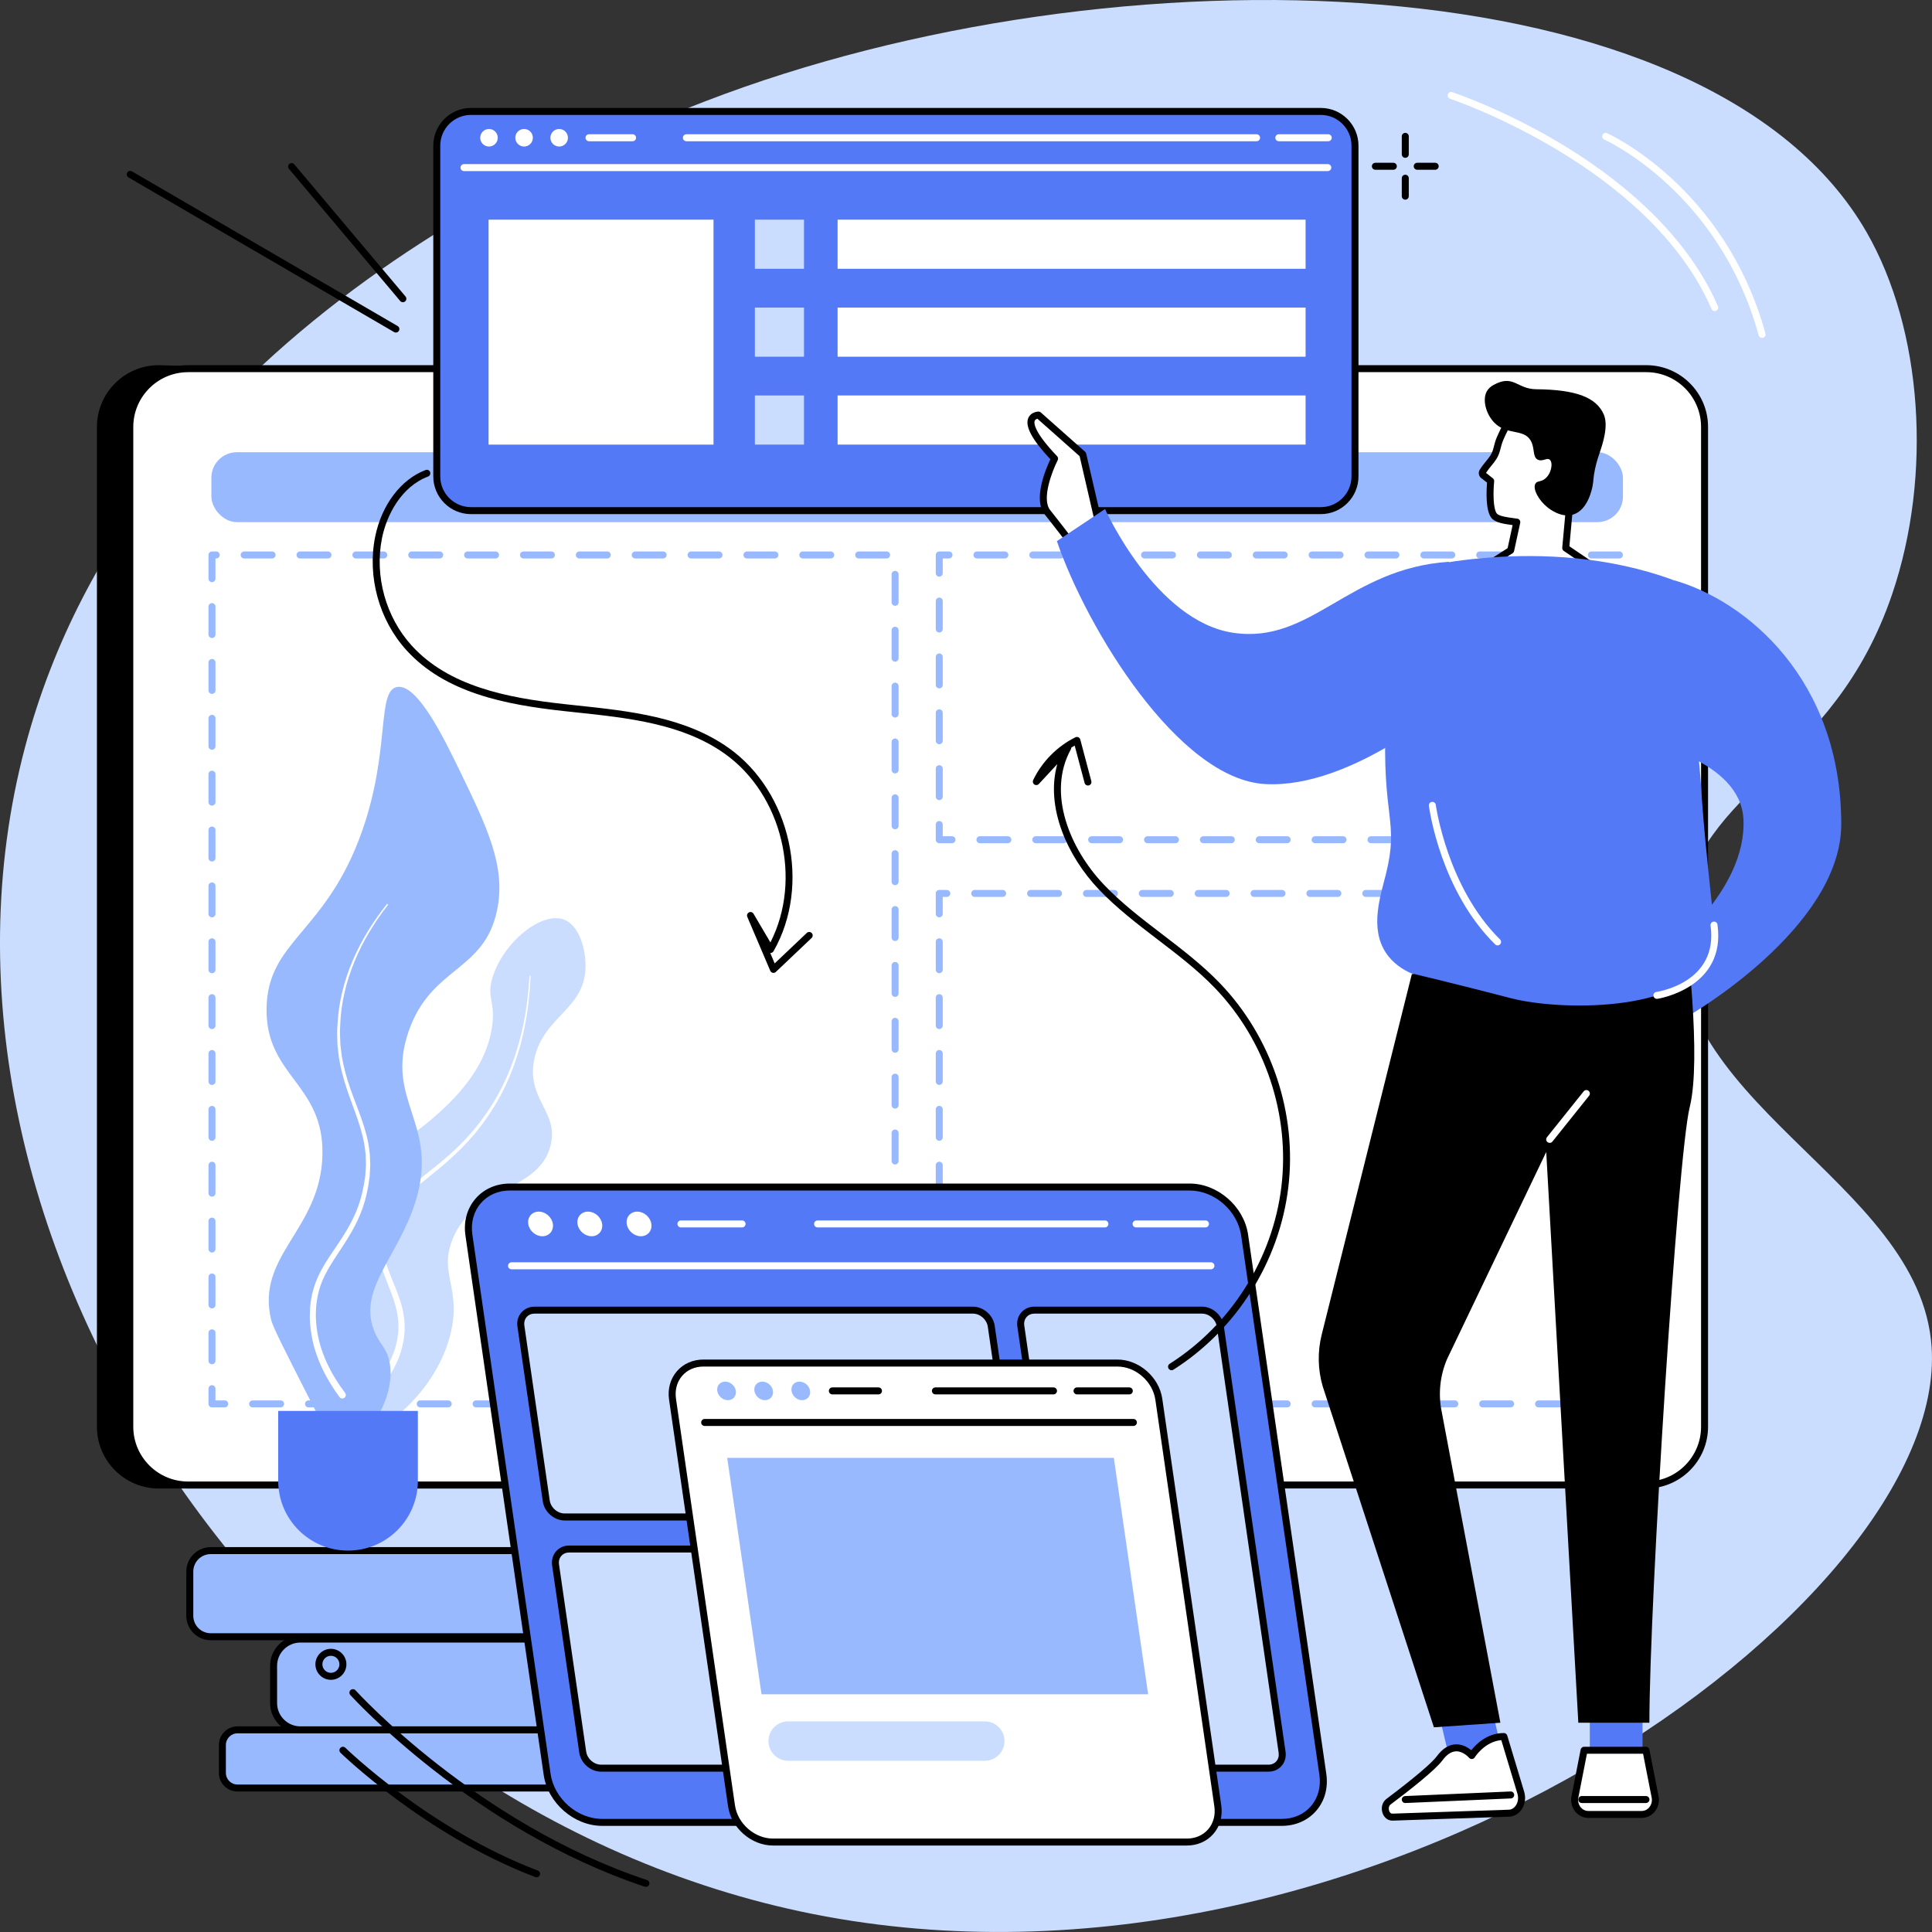
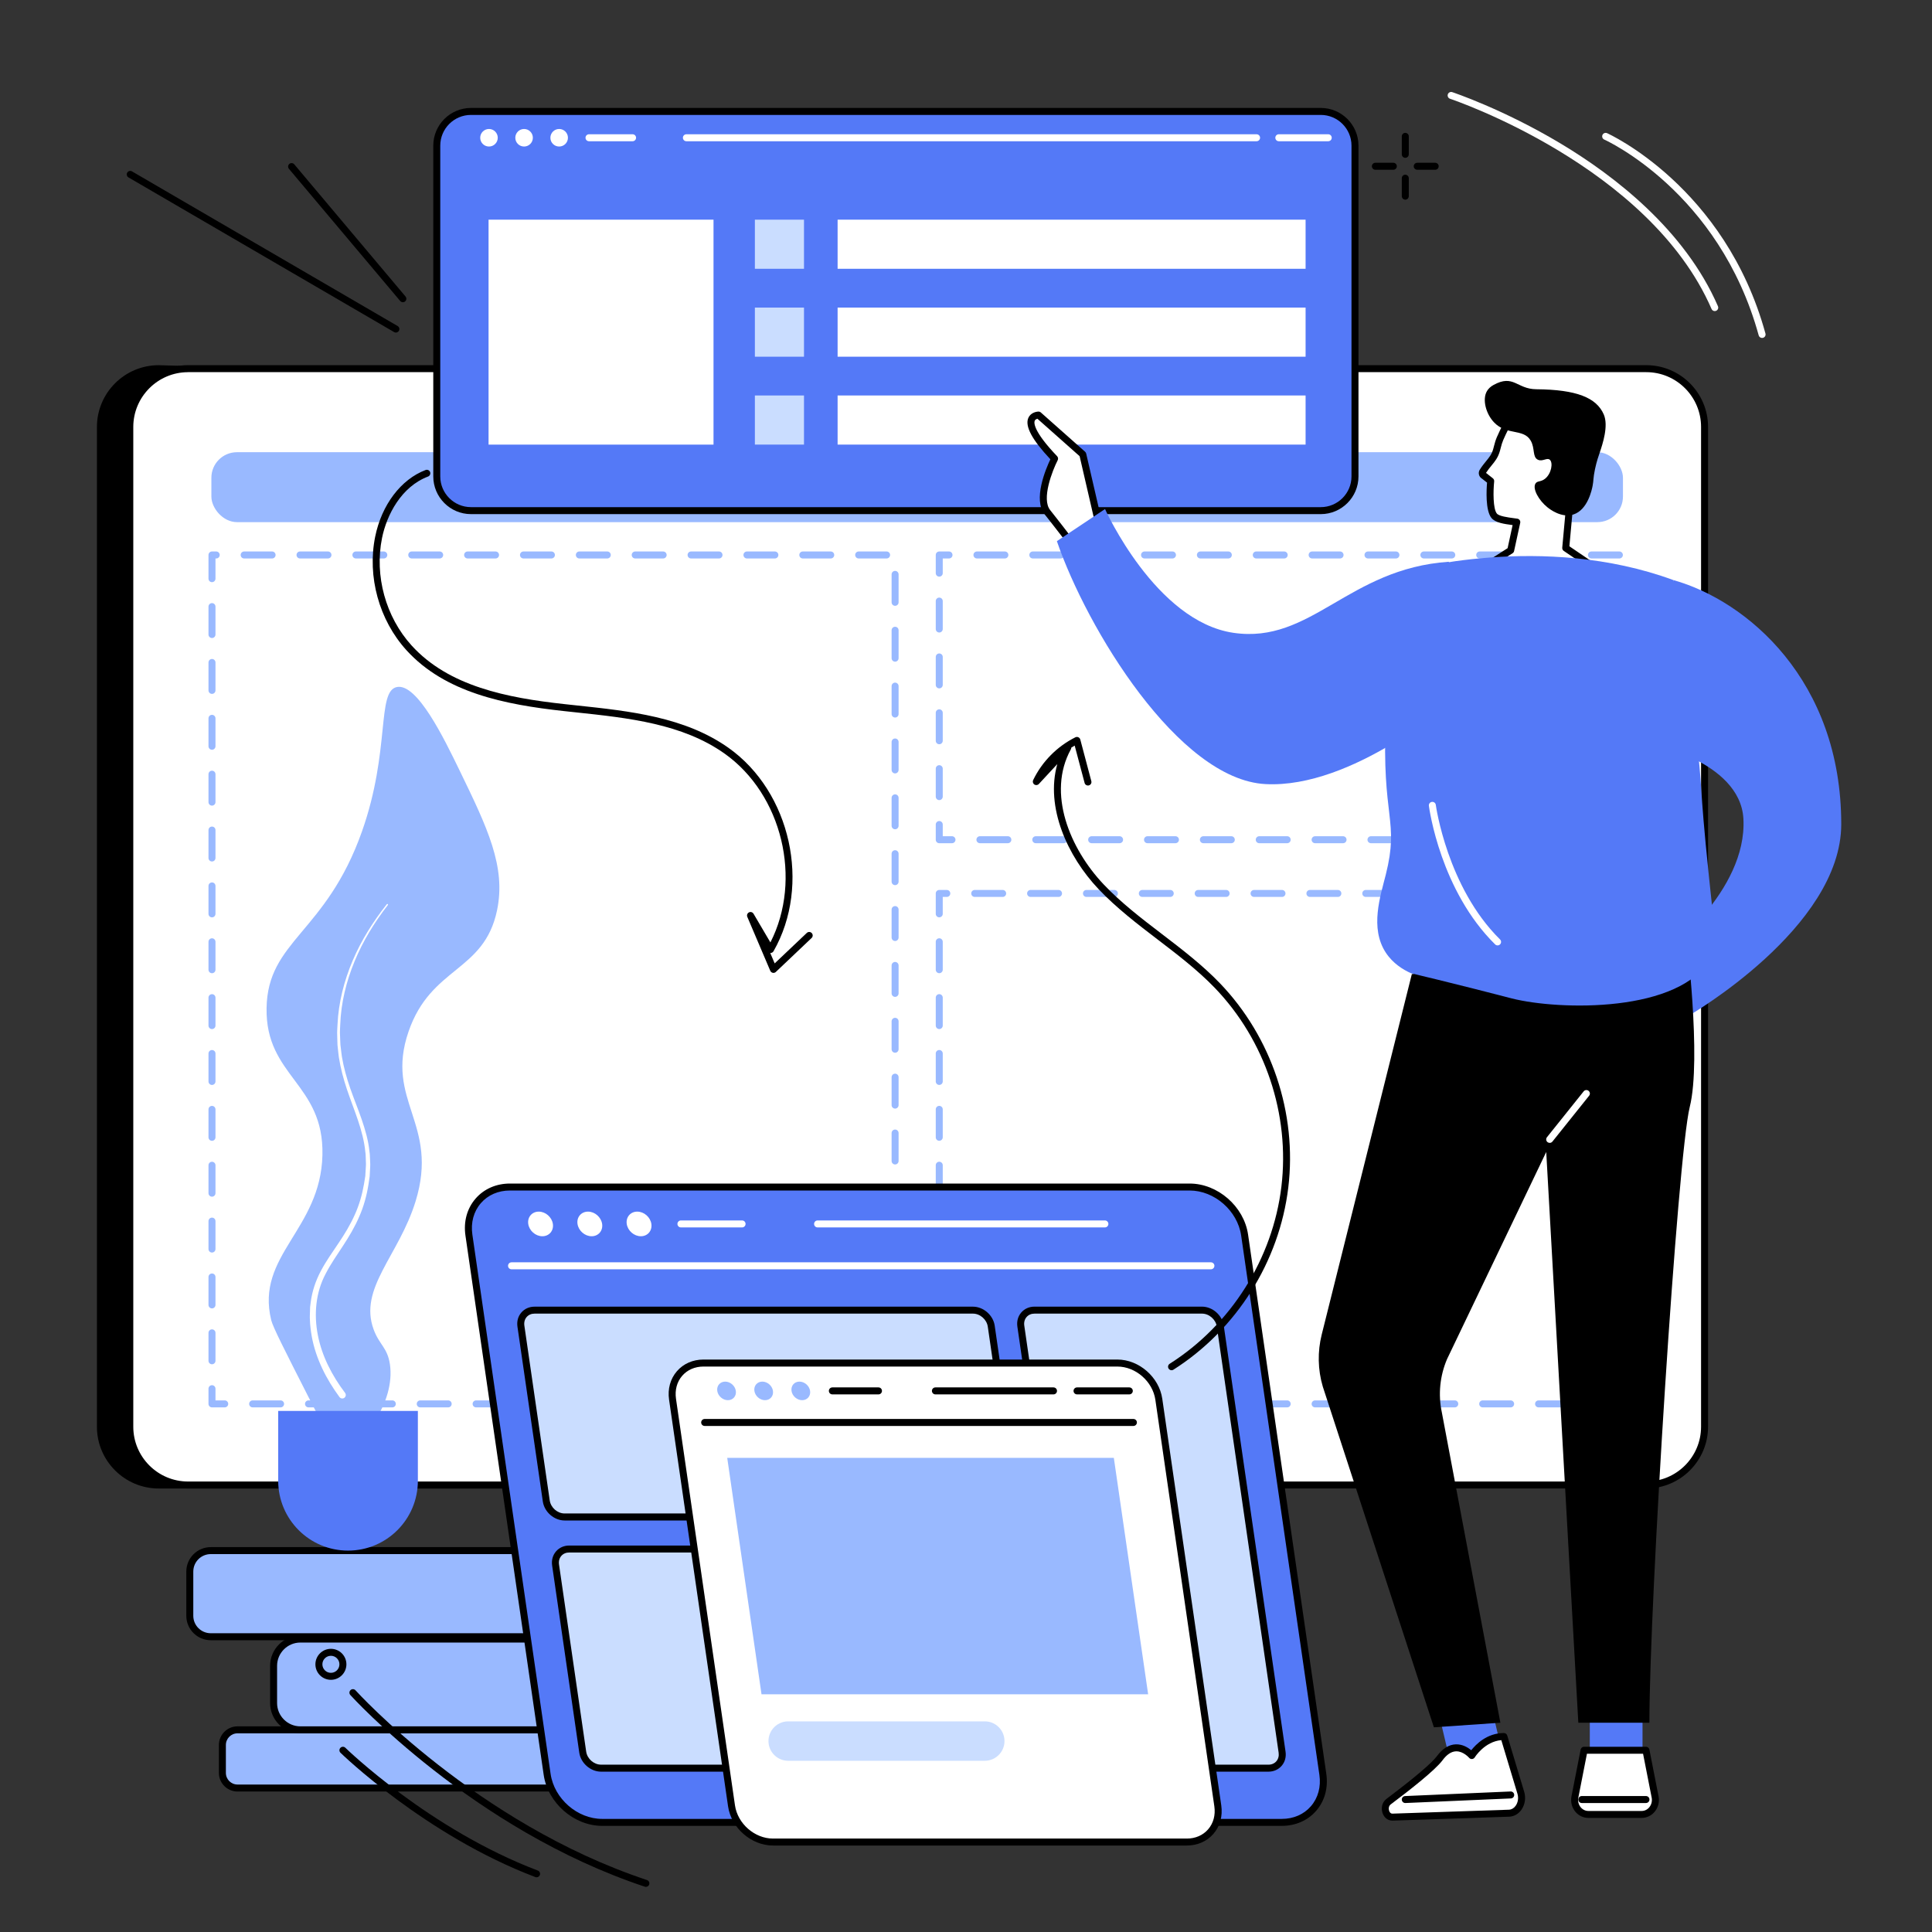
<svg xmlns="http://www.w3.org/2000/svg" id="uuid-f4c90142-541c-4917-86c8-c638d2cb2625" width="830" height="830" viewBox="0 0 830 830">
  <rect x="0" y="0" width="830" height="830" fill="#333333" stroke="none" />
  <g id="uuid-8719f15b-fc2e-4662-b6ea-d75e569f90ca">
    <g id="uuid-762741eb-e84a-4e46-9aaa-23c772a7dd33">
-       <path d="M302.81,43.58C256.56,61.42,59.21,137.55,10.72,321.12c-55.29,209.33,110.07,455.77,338.65,501.18,237.11,47.1,487.88-132.91,480.46-243.6-4.84-72.32-119.26-105.45-107.95-185.7,7.8-55.35,65.51-62.73,91.01-137.77,17.35-51.06,13.08-113.69-11.03-155.55C734.1-18,479.1-24.43,302.81,43.58Z" fill="#caddff" />
      <g>
        <g>
          <path d="M686.69,174.43L68.18,156.89c-14.63,0-26.54,11.9-26.54,26.54v429.5c0,14.63,11.9,26.54,26.54,26.54h218.18l-28.79,105.07-25.83-15.72c-9.42,0-17.08,7.66-17.08,17.08s7.66,17.08,17.08,17.08l240.26-11.05c9.42,0,28.93-23.11,28.93-23.11l-24.48-89.35s224.88-465.03,210.25-465.03Z" />
          <g>
            <polygon points="472.47 584.55 315.58 584.55 271.07 747 516.98 747 472.47 584.55" fill="#fff" />
            <path d="M516.98,748.5h-245.91c-.47,0-.91-.22-1.19-.59-.28-.37-.38-.85-.25-1.31l44.51-162.45c.18-.65,.77-1.1,1.45-1.1h156.89c.68,0,1.27,.45,1.45,1.1l44.51,162.45c.12,.45,.03,.93-.25,1.31-.28,.37-.72,.59-1.19,.59Zm-243.94-3h241.97l-43.69-159.45h-154.6l-43.69,159.45Z" />
          </g>
          <g>
            <rect x="55.76" y="158.39" width="676.52" height="479.57" rx="25.04" ry="25.04" fill="#fff" />
            <path d="M707.25,639.46H80.8c-14.63,0-26.54-11.9-26.54-26.54V183.42c0-14.63,11.9-26.54,26.54-26.54H707.25c14.63,0,26.54,11.9,26.54,26.54v429.5c0,14.63-11.9,26.54-26.54,26.54ZM80.8,159.89c-12.98,0-23.54,10.56-23.54,23.54v429.5c0,12.98,10.56,23.54,23.54,23.54H707.25c12.98,0,23.54-10.56,23.54-23.54V183.42c0-12.98-10.56-23.54-23.54-23.54H80.8Z" />
          </g>
          <g>
            <path d="M543.68,730.31H244.37c-8.6,0-15.58,6.97-15.58,15.58s6.97,15.58,15.58,15.58h299.32c8.6,0,15.58-6.97,15.58-15.58s-6.97-15.58-15.58-15.58Z" fill="#fff" />
            <path d="M543.68,762.97H244.37c-9.42,0-17.08-7.66-17.08-17.08s7.66-17.08,17.08-17.08h299.32c9.42,0,17.08,7.66,17.08,17.08s-7.66,17.08-17.08,17.08Zm-299.32-31.16c-7.76,0-14.08,6.32-14.08,14.08s6.32,14.08,14.08,14.08h299.32c7.76,0,14.08-6.32,14.08-14.08s-6.32-14.08-14.08-14.08H244.37Z" />
          </g>
        </g>
        <g>
          <g>
            <rect x="90.81" y="194.27" width="606.42" height="30.04" rx="10.98" ry="10.98" fill="#99b9ff" />
            <path d="M683.42,209.29c0,3.99-3.24,7.23-7.23,7.23s-7.23-3.24-7.23-7.23,3.24-7.23,7.23-7.23,7.23,3.24,7.23,7.23Z" fill="#fff" />
          </g>
          <g>
            <g>
              <rect x="91.06" y="238.41" width="293.47" height="364.71" fill="#fff" />
              <path d="M384.54,604.62h-12c-.83,0-1.5-.67-1.5-1.5s.67-1.5,1.5-1.5h12c.83,0,1.5,.67,1.5,1.5s-.67,1.5-1.5,1.5Zm-24,0h-12c-.83,0-1.5-.67-1.5-1.5s.67-1.5,1.5-1.5h12c.83,0,1.5,.67,1.5,1.5s-.67,1.5-1.5,1.5Zm-24,0h-12c-.83,0-1.5-.67-1.5-1.5s.67-1.5,1.5-1.5h12c.83,0,1.5,.67,1.5,1.5s-.67,1.5-1.5,1.5Zm-24,0h-12c-.83,0-1.5-.67-1.5-1.5s.67-1.5,1.5-1.5h12c.83,0,1.5,.67,1.5,1.5s-.67,1.5-1.5,1.5Zm-24,0h-12c-.83,0-1.5-.67-1.5-1.5s.67-1.5,1.5-1.5h12c.83,0,1.5,.67,1.5,1.5s-.67,1.5-1.5,1.5Zm-24,0h-12c-.83,0-1.5-.67-1.5-1.5s.67-1.5,1.5-1.5h12c.83,0,1.5,.67,1.5,1.5s-.67,1.5-1.5,1.5Zm-24,0h-12c-.83,0-1.5-.67-1.5-1.5s.67-1.5,1.5-1.5h12c.83,0,1.5,.67,1.5,1.5s-.67,1.5-1.5,1.5Zm-24,0h-12c-.83,0-1.5-.67-1.5-1.5s.67-1.5,1.5-1.5h12c.83,0,1.5,.67,1.5,1.5s-.67,1.5-1.5,1.5Zm-24,0h-12c-.83,0-1.5-.67-1.5-1.5s.67-1.5,1.5-1.5h12c.83,0,1.5,.67,1.5,1.5s-.67,1.5-1.5,1.5Zm-24,0h-12c-.83,0-1.5-.67-1.5-1.5s.67-1.5,1.5-1.5h12c.83,0,1.5,.67,1.5,1.5s-.67,1.5-1.5,1.5Zm-24,0h-12c-.83,0-1.5-.67-1.5-1.5s.67-1.5,1.5-1.5h12c.83,0,1.5,.67,1.5,1.5s-.67,1.5-1.5,1.5Zm-24,0h-12c-.83,0-1.5-.67-1.5-1.5s.67-1.5,1.5-1.5h12c.83,0,1.5,.67,1.5,1.5s-.67,1.5-1.5,1.5Zm-24,0h-5.47c-.83,0-1.5-.67-1.5-1.5v-6.53c0-.83,.67-1.5,1.5-1.5s1.5,.67,1.5,1.5v5.03h3.97c.83,0,1.5,.67,1.5,1.5s-.67,1.5-1.5,1.5Zm288-8.36c-.83,0-1.5-.67-1.5-1.5v-12c0-.83,.67-1.5,1.5-1.5s1.5,.67,1.5,1.5v12c0,.83-.67,1.5-1.5,1.5Zm-293.47-10.16c-.83,0-1.5-.67-1.5-1.5v-12c0-.83,.67-1.5,1.5-1.5s1.5,.67,1.5,1.5v12c0,.83-.67,1.5-1.5,1.5Zm293.47-13.84c-.83,0-1.5-.67-1.5-1.5v-12c0-.83,.67-1.5,1.5-1.5s1.5,.67,1.5,1.5v12c0,.83-.67,1.5-1.5,1.5Zm-293.47-10.16c-.83,0-1.5-.67-1.5-1.5v-12c0-.83,.67-1.5,1.5-1.5s1.5,.67,1.5,1.5v12c0,.83-.67,1.5-1.5,1.5Zm293.47-13.84c-.83,0-1.5-.67-1.5-1.5v-12c0-.83,.67-1.5,1.5-1.5s1.5,.67,1.5,1.5v12c0,.83-.67,1.5-1.5,1.5Zm-293.47-10.16c-.83,0-1.5-.67-1.5-1.5v-12c0-.83,.67-1.5,1.5-1.5s1.5,.67,1.5,1.5v12c0,.83-.67,1.5-1.5,1.5Zm293.47-13.84c-.83,0-1.5-.67-1.5-1.5v-12c0-.83,.67-1.5,1.5-1.5s1.5,.67,1.5,1.5v12c0,.83-.67,1.5-1.5,1.5Zm-293.47-10.16c-.83,0-1.5-.67-1.5-1.5v-12c0-.83,.67-1.5,1.5-1.5s1.5,.67,1.5,1.5v12c0,.83-.67,1.5-1.5,1.5Zm293.47-13.84c-.83,0-1.5-.67-1.5-1.5v-12c0-.83,.67-1.5,1.5-1.5s1.5,.67,1.5,1.5v12c0,.83-.67,1.5-1.5,1.5Zm-293.47-10.16c-.83,0-1.5-.67-1.5-1.5v-12c0-.83,.67-1.5,1.5-1.5s1.5,.67,1.5,1.5v12c0,.83-.67,1.5-1.5,1.5Zm293.47-13.84c-.83,0-1.5-.67-1.5-1.5v-12c0-.83,.67-1.5,1.5-1.5s1.5,.67,1.5,1.5v12c0,.83-.67,1.5-1.5,1.5Zm-293.47-10.16c-.83,0-1.5-.67-1.5-1.5v-12c0-.83,.67-1.5,1.5-1.5s1.5,.67,1.5,1.5v12c0,.83-.67,1.5-1.5,1.5Zm293.47-13.84c-.83,0-1.5-.67-1.5-1.5v-12c0-.83,.67-1.5,1.5-1.5s1.5,.67,1.5,1.5v12c0,.83-.67,1.5-1.5,1.5Zm-293.47-10.16c-.83,0-1.5-.67-1.5-1.5v-12c0-.83,.67-1.5,1.5-1.5s1.5,.67,1.5,1.5v12c0,.83-.67,1.5-1.5,1.5Zm293.47-13.84c-.83,0-1.5-.67-1.5-1.5v-12c0-.83,.67-1.5,1.5-1.5s1.5,.67,1.5,1.5v12c0,.83-.67,1.5-1.5,1.5Zm-293.47-10.16c-.83,0-1.5-.67-1.5-1.5v-12c0-.83,.67-1.5,1.5-1.5s1.5,.67,1.5,1.5v12c0,.83-.67,1.5-1.5,1.5Zm293.47-13.84c-.83,0-1.5-.67-1.5-1.5v-12c0-.83,.67-1.5,1.5-1.5s1.5,.67,1.5,1.5v12c0,.83-.67,1.5-1.5,1.5Zm-293.47-10.16c-.83,0-1.5-.67-1.5-1.5v-12c0-.83,.67-1.5,1.5-1.5s1.5,.67,1.5,1.5v12c0,.83-.67,1.5-1.5,1.5Zm293.47-13.84c-.83,0-1.5-.67-1.5-1.5v-12c0-.83,.67-1.5,1.5-1.5s1.5,.67,1.5,1.5v12c0,.83-.67,1.5-1.5,1.5Zm-293.47-10.16c-.83,0-1.5-.67-1.5-1.5v-12c0-.83,.67-1.5,1.5-1.5s1.5,.67,1.5,1.5v12c0,.83-.67,1.5-1.5,1.5Zm293.47-13.84c-.83,0-1.5-.67-1.5-1.5v-12c0-.83,.67-1.5,1.5-1.5s1.5,.67,1.5,1.5v12c0,.83-.67,1.5-1.5,1.5Zm-293.47-10.16c-.83,0-1.5-.67-1.5-1.5v-12c0-.83,.67-1.5,1.5-1.5s1.5,.67,1.5,1.5v12c0,.83-.67,1.5-1.5,1.5Zm293.47-13.84c-.83,0-1.5-.67-1.5-1.5v-12c0-.83,.67-1.5,1.5-1.5s1.5,.67,1.5,1.5v12c0,.83-.67,1.5-1.5,1.5Zm-293.47-10.16c-.83,0-1.5-.67-1.5-1.5v-12c0-.83,.67-1.5,1.5-1.5s1.5,.67,1.5,1.5v12c0,.83-.67,1.5-1.5,1.5Zm293.47-13.84c-.83,0-1.5-.67-1.5-1.5v-12c0-.83,.67-1.5,1.5-1.5s1.5,.67,1.5,1.5v12c0,.83-.67,1.5-1.5,1.5Zm-293.47-10.16c-.83,0-1.5-.67-1.5-1.5v-12c0-.83,.67-1.5,1.5-1.5s1.5,.67,1.5,1.5v12c0,.83-.67,1.5-1.5,1.5Zm293.47-13.84c-.83,0-1.5-.67-1.5-1.5v-12c0-.83,.67-1.5,1.5-1.5s1.5,.67,1.5,1.5v12c0,.83-.67,1.5-1.5,1.5Zm-293.47-10.16c-.83,0-1.5-.67-1.5-1.5v-12c0-.83,.67-1.5,1.5-1.5s1.5,.67,1.5,1.5v12c0,.83-.67,1.5-1.5,1.5Zm293.47-13.84c-.83,0-1.5-.67-1.5-1.5v-12c0-.83,.67-1.5,1.5-1.5s1.5,.67,1.5,1.5v12c0,.83-.67,1.5-1.5,1.5Zm-293.47-10.16c-.83,0-1.5-.67-1.5-1.5v-10.18c0-.83,.67-1.5,1.5-1.5h1.82c.83,0,1.5,.67,1.5,1.5s-.67,1.5-1.5,1.5h-.32v8.68c0,.83-.67,1.5-1.5,1.5Zm289.82-10.18h-12c-.83,0-1.5-.67-1.5-1.5s.67-1.5,1.5-1.5h12c.83,0,1.5,.67,1.5,1.5s-.67,1.5-1.5,1.5Zm-24,0h-12c-.83,0-1.5-.67-1.5-1.5s.67-1.5,1.5-1.5h12c.83,0,1.5,.67,1.5,1.5s-.67,1.5-1.5,1.5Zm-24,0h-12c-.83,0-1.5-.67-1.5-1.5s.67-1.5,1.5-1.5h12c.83,0,1.5,.67,1.5,1.5s-.67,1.5-1.5,1.5Zm-24,0h-12c-.83,0-1.5-.67-1.5-1.5s.67-1.5,1.5-1.5h12c.83,0,1.5,.67,1.5,1.5s-.67,1.5-1.5,1.5Zm-24,0h-12c-.83,0-1.5-.67-1.5-1.5s.67-1.5,1.5-1.5h12c.83,0,1.5,.67,1.5,1.5s-.67,1.5-1.5,1.5Zm-24,0h-12c-.83,0-1.5-.67-1.5-1.5s.67-1.5,1.5-1.5h12c.83,0,1.5,.67,1.5,1.5s-.67,1.5-1.5,1.5Zm-24,0h-12c-.83,0-1.5-.67-1.5-1.5s.67-1.5,1.5-1.5h12c.83,0,1.5,.67,1.5,1.5s-.67,1.5-1.5,1.5Zm-24,0h-12c-.83,0-1.5-.67-1.5-1.5s.67-1.5,1.5-1.5h12c.83,0,1.5,.67,1.5,1.5s-.67,1.5-1.5,1.5Zm-24,0h-12c-.83,0-1.5-.67-1.5-1.5s.67-1.5,1.5-1.5h12c.83,0,1.5,.67,1.5,1.5s-.67,1.5-1.5,1.5Zm-24,0h-12c-.83,0-1.5-.67-1.5-1.5s.67-1.5,1.5-1.5h12c.83,0,1.5,.67,1.5,1.5s-.67,1.5-1.5,1.5Zm-24,0h-12c-.83,0-1.5-.67-1.5-1.5s.67-1.5,1.5-1.5h12c.83,0,1.5,.67,1.5,1.5s-.67,1.5-1.5,1.5Zm-24,0h-12c-.83,0-1.5-.67-1.5-1.5s.67-1.5,1.5-1.5h12c.83,0,1.5,.67,1.5,1.5s-.67,1.5-1.5,1.5Z" fill="#99b9ff" />
            </g>
            <g>
              <rect x="403.51" y="238.41" width="293.47" height="122.34" fill="#fff" />
              <path d="M696.98,362.25h-12c-.83,0-1.5-.67-1.5-1.5s.67-1.5,1.5-1.5h12c.83,0,1.5,.67,1.5,1.5s-.67,1.5-1.5,1.5Zm-24,0h-12c-.83,0-1.5-.67-1.5-1.5s.67-1.5,1.5-1.5h12c.83,0,1.5,.67,1.5,1.5s-.67,1.5-1.5,1.5Zm-24,0h-12c-.83,0-1.5-.67-1.5-1.5s.67-1.5,1.5-1.5h12c.83,0,1.5,.67,1.5,1.5s-.67,1.5-1.5,1.5Zm-24,0h-12c-.83,0-1.5-.67-1.5-1.5s.67-1.5,1.5-1.5h12c.83,0,1.5,.67,1.5,1.5s-.67,1.5-1.5,1.5Zm-24,0h-12c-.83,0-1.5-.67-1.5-1.5s.67-1.5,1.5-1.5h12c.83,0,1.5,.67,1.5,1.5s-.67,1.5-1.5,1.5Zm-24,0h-12c-.83,0-1.5-.67-1.5-1.5s.67-1.5,1.5-1.5h12c.83,0,1.5,.67,1.5,1.5s-.67,1.5-1.5,1.5Zm-24,0h-12c-.83,0-1.5-.67-1.5-1.5s.67-1.5,1.5-1.5h12c.83,0,1.5,.67,1.5,1.5s-.67,1.5-1.5,1.5Zm-24,0h-12c-.83,0-1.5-.67-1.5-1.5s.67-1.5,1.5-1.5h12c.83,0,1.5,.67,1.5,1.5s-.67,1.5-1.5,1.5Zm-24,0h-12c-.83,0-1.5-.67-1.5-1.5s.67-1.5,1.5-1.5h12c.83,0,1.5,.67,1.5,1.5s-.67,1.5-1.5,1.5Zm-24,0h-12c-.83,0-1.5-.67-1.5-1.5s.67-1.5,1.5-1.5h12c.83,0,1.5,.67,1.5,1.5s-.67,1.5-1.5,1.5Zm-24,0h-12c-.83,0-1.5-.67-1.5-1.5s.67-1.5,1.5-1.5h12c.83,0,1.5,.67,1.5,1.5s-.67,1.5-1.5,1.5Zm-24,0h-12c-.83,0-1.5-.67-1.5-1.5s.67-1.5,1.5-1.5h12c.83,0,1.5,.67,1.5,1.5s-.67,1.5-1.5,1.5Zm-24,0h-5.47c-.83,0-1.5-.67-1.5-1.5v-6.53c0-.83,.67-1.5,1.5-1.5s1.5,.67,1.5,1.5v5.03h3.97c.83,0,1.5,.67,1.5,1.5s-.67,1.5-1.5,1.5Zm288-3.62c-.83,0-1.5-.67-1.5-1.5v-12c0-.83,.67-1.5,1.5-1.5s1.5,.67,1.5,1.5v12c0,.83-.67,1.5-1.5,1.5Zm-293.47-14.9c-.83,0-1.5-.67-1.5-1.5v-12c0-.83,.67-1.5,1.5-1.5s1.5,.67,1.5,1.5v12c0,.83-.67,1.5-1.5,1.5Zm293.47-9.1c-.83,0-1.5-.67-1.5-1.5v-12c0-.83,.67-1.5,1.5-1.5s1.5,.67,1.5,1.5v12c0,.83-.67,1.5-1.5,1.5Zm-293.47-14.9c-.83,0-1.5-.67-1.5-1.5v-12c0-.83,.67-1.5,1.5-1.5s1.5,.67,1.5,1.5v12c0,.83-.67,1.5-1.5,1.5Zm293.47-9.1c-.83,0-1.5-.67-1.5-1.5v-12c0-.83,.67-1.5,1.5-1.5s1.5,.67,1.5,1.5v12c0,.83-.67,1.5-1.5,1.5Zm-293.47-14.9c-.83,0-1.5-.67-1.5-1.5v-12c0-.83,.67-1.5,1.5-1.5s1.5,.67,1.5,1.5v12c0,.83-.67,1.5-1.5,1.5Zm293.47-9.1c-.83,0-1.5-.67-1.5-1.5v-12c0-.83,.67-1.5,1.5-1.5s1.5,.67,1.5,1.5v12c0,.83-.67,1.5-1.5,1.5Zm-293.47-14.9c-.83,0-1.5-.67-1.5-1.5v-12c0-.83,.67-1.5,1.5-1.5s1.5,.67,1.5,1.5v12c0,.83-.67,1.5-1.5,1.5Zm293.47-9.1c-.83,0-1.5-.67-1.5-1.5v-12c0-.83,.67-1.5,1.5-1.5s1.5,.67,1.5,1.5v12c0,.83-.67,1.5-1.5,1.5Zm-293.47-14.9c-.83,0-1.5-.67-1.5-1.5v-7.81c0-.83,.67-1.5,1.5-1.5h4.19c.83,0,1.5,.67,1.5,1.5s-.67,1.5-1.5,1.5h-2.69v6.31c0,.83-.67,1.5-1.5,1.5Zm292.19-7.81h-12c-.83,0-1.5-.67-1.5-1.5s.67-1.5,1.5-1.5h12c.83,0,1.5,.67,1.5,1.5s-.67,1.5-1.5,1.5Zm-24,0h-12c-.83,0-1.5-.67-1.5-1.5s.67-1.5,1.5-1.5h12c.83,0,1.5,.67,1.5,1.5s-.67,1.5-1.5,1.5Zm-24,0h-12c-.83,0-1.5-.67-1.5-1.5s.67-1.5,1.5-1.5h12c.83,0,1.5,.67,1.5,1.5s-.67,1.5-1.5,1.5Zm-24,0h-12c-.83,0-1.5-.67-1.5-1.5s.67-1.5,1.5-1.5h12c.83,0,1.5,.67,1.5,1.5s-.67,1.5-1.5,1.5Zm-24,0h-12c-.83,0-1.5-.67-1.5-1.5s.67-1.5,1.5-1.5h12c.83,0,1.5,.67,1.5,1.5s-.67,1.5-1.5,1.5Zm-24,0h-12c-.83,0-1.5-.67-1.5-1.5s.67-1.5,1.5-1.5h12c.83,0,1.5,.67,1.5,1.5s-.67,1.5-1.5,1.5Zm-24,0h-12c-.83,0-1.5-.67-1.5-1.5s.67-1.5,1.5-1.5h12c.83,0,1.5,.67,1.5,1.5s-.67,1.5-1.5,1.5Zm-24,0h-12c-.83,0-1.5-.67-1.5-1.5s.67-1.5,1.5-1.5h12c.83,0,1.5,.67,1.5,1.5s-.67,1.5-1.5,1.5Zm-24,0h-12c-.83,0-1.5-.67-1.5-1.5s.67-1.5,1.5-1.5h12c.83,0,1.5,.67,1.5,1.5s-.67,1.5-1.5,1.5Zm-24,0h-12c-.83,0-1.5-.67-1.5-1.5s.67-1.5,1.5-1.5h12c.83,0,1.5,.67,1.5,1.5s-.67,1.5-1.5,1.5Zm-24,0h-12c-.83,0-1.5-.67-1.5-1.5s.67-1.5,1.5-1.5h12c.83,0,1.5,.67,1.5,1.5s-.67,1.5-1.5,1.5Zm-24,0h-12c-.83,0-1.5-.67-1.5-1.5s.67-1.5,1.5-1.5h12c.83,0,1.5,.67,1.5,1.5s-.67,1.5-1.5,1.5Z" fill="#99b9ff" />
            </g>
            <g>
              <rect x="403.51" y="383.83" width="293.47" height="219.29" fill="#fff" />
              <path d="M696.98,604.62h-12c-.83,0-1.5-.67-1.5-1.5s.67-1.5,1.5-1.5h12c.83,0,1.5,.67,1.5,1.5s-.67,1.5-1.5,1.5Zm-24,0h-12c-.83,0-1.5-.67-1.5-1.5s.67-1.5,1.5-1.5h12c.83,0,1.5,.67,1.5,1.5s-.67,1.5-1.5,1.5Zm-24,0h-12c-.83,0-1.5-.67-1.5-1.5s.67-1.5,1.5-1.5h12c.83,0,1.5,.67,1.5,1.5s-.67,1.5-1.5,1.5Zm-24,0h-12c-.83,0-1.5-.67-1.5-1.5s.67-1.5,1.5-1.5h12c.83,0,1.5,.67,1.5,1.5s-.67,1.5-1.5,1.5Zm-24,0h-12c-.83,0-1.5-.67-1.5-1.5s.67-1.5,1.5-1.5h12c.83,0,1.5,.67,1.5,1.5s-.67,1.5-1.5,1.5Zm-24,0h-12c-.83,0-1.5-.67-1.5-1.5s.67-1.5,1.5-1.5h12c.83,0,1.5,.67,1.5,1.5s-.67,1.5-1.5,1.5Zm-24,0h-12c-.83,0-1.5-.67-1.5-1.5s.67-1.5,1.5-1.5h12c.83,0,1.5,.67,1.5,1.5s-.67,1.5-1.5,1.5Zm-24,0h-12c-.83,0-1.5-.67-1.5-1.5s.67-1.5,1.5-1.5h12c.83,0,1.5,.67,1.5,1.5s-.67,1.5-1.5,1.5Zm-24,0h-12c-.83,0-1.5-.67-1.5-1.5s.67-1.5,1.5-1.5h12c.83,0,1.5,.67,1.5,1.5s-.67,1.5-1.5,1.5Zm-24,0h-12c-.83,0-1.5-.67-1.5-1.5s.67-1.5,1.5-1.5h12c.83,0,1.5,.67,1.5,1.5s-.67,1.5-1.5,1.5Zm-24,0h-12c-.83,0-1.5-.67-1.5-1.5s.67-1.5,1.5-1.5h12c.83,0,1.5,.67,1.5,1.5s-.67,1.5-1.5,1.5Zm-24,0h-12c-.83,0-1.5-.67-1.5-1.5s.67-1.5,1.5-1.5h12c.83,0,1.5,.67,1.5,1.5s-.67,1.5-1.5,1.5Zm-24,0h-5.47c-.83,0-1.5-.67-1.5-1.5v-6.53c0-.83,.67-1.5,1.5-1.5s1.5,.67,1.5,1.5v5.03h3.97c.83,0,1.5,.67,1.5,1.5s-.67,1.5-1.5,1.5Zm288-5.52c-.83,0-1.5-.67-1.5-1.5v-12c0-.83,.67-1.5,1.5-1.5s1.5,.67,1.5,1.5v12c0,.83-.67,1.5-1.5,1.5Zm-293.47-13.01c-.83,0-1.5-.67-1.5-1.5v-12c0-.83,.67-1.5,1.5-1.5s1.5,.67,1.5,1.5v12c0,.83-.67,1.5-1.5,1.5Zm293.47-10.99c-.83,0-1.5-.67-1.5-1.5v-12c0-.83,.67-1.5,1.5-1.5s1.5,.67,1.5,1.5v12c0,.83-.67,1.5-1.5,1.5Zm-293.47-13.01c-.83,0-1.5-.67-1.5-1.5v-12c0-.83,.67-1.5,1.5-1.5s1.5,.67,1.5,1.5v12c0,.83-.67,1.5-1.5,1.5Zm293.47-10.99c-.83,0-1.5-.67-1.5-1.5v-12c0-.83,.67-1.5,1.5-1.5s1.5,.67,1.5,1.5v12c0,.83-.67,1.5-1.5,1.5Zm-293.47-13.01c-.83,0-1.5-.67-1.5-1.5v-12c0-.83,.67-1.5,1.5-1.5s1.5,.67,1.5,1.5v12c0,.83-.67,1.5-1.5,1.5Zm293.47-10.99c-.83,0-1.5-.67-1.5-1.5v-12c0-.83,.67-1.5,1.5-1.5s1.5,.67,1.5,1.5v12c0,.83-.67,1.5-1.5,1.5Zm-293.47-13.01c-.83,0-1.5-.67-1.5-1.5v-12c0-.83,.67-1.5,1.5-1.5s1.5,.67,1.5,1.5v12c0,.83-.67,1.5-1.5,1.5Zm293.47-10.99c-.83,0-1.5-.67-1.5-1.5v-12c0-.83,.67-1.5,1.5-1.5s1.5,.67,1.5,1.5v12c0,.83-.67,1.5-1.5,1.5Zm-293.47-13.01c-.83,0-1.5-.67-1.5-1.5v-12c0-.83,.67-1.5,1.5-1.5s1.5,.67,1.5,1.5v12c0,.83-.67,1.5-1.5,1.5Zm293.47-10.99c-.83,0-1.5-.67-1.5-1.5v-12c0-.83,.67-1.5,1.5-1.5s1.5,.67,1.5,1.5v12c0,.83-.67,1.5-1.5,1.5Zm-293.47-13.01c-.83,0-1.5-.67-1.5-1.5v-12c0-.83,.67-1.5,1.5-1.5s1.5,.67,1.5,1.5v12c0,.83-.67,1.5-1.5,1.5Zm293.47-10.99c-.83,0-1.5-.67-1.5-1.5v-12c0-.83,.67-1.5,1.5-1.5s1.5,.67,1.5,1.5v12c0,.83-.67,1.5-1.5,1.5Zm-293.47-13.01c-.83,0-1.5-.67-1.5-1.5v-12c0-.83,.67-1.5,1.5-1.5s1.5,.67,1.5,1.5v12c0,.83-.67,1.5-1.5,1.5Zm293.47-10.99c-.83,0-1.5-.67-1.5-1.5v-12c0-.83,.67-1.5,1.5-1.5s1.5,.67,1.5,1.5v12c0,.83-.67,1.5-1.5,1.5Zm-293.47-13.01c-.83,0-1.5-.67-1.5-1.5v-12c0-.83,.67-1.5,1.5-1.5s1.5,.67,1.5,1.5v12c0,.83-.67,1.5-1.5,1.5Zm293.47-10.99c-.83,0-1.5-.67-1.5-1.5v-12c0-.83,.67-1.5,1.5-1.5s1.5,.67,1.5,1.5v12c0,.83-.67,1.5-1.5,1.5Zm-293.47-13.01c-.83,0-1.5-.67-1.5-1.5v-8.76c0-.83,.67-1.5,1.5-1.5h3.24c.83,0,1.5,.67,1.5,1.5s-.67,1.5-1.5,1.5h-1.74v7.26c0,.83-.67,1.5-1.5,1.5Zm291.24-8.76h-12c-.83,0-1.5-.67-1.5-1.5s.67-1.5,1.5-1.5h12c.83,0,1.5,.67,1.5,1.5s-.67,1.5-1.5,1.5Zm-24,0h-12c-.83,0-1.5-.67-1.5-1.5s.67-1.5,1.5-1.5h12c.83,0,1.5,.67,1.5,1.5s-.67,1.5-1.5,1.5Zm-24,0h-12c-.83,0-1.5-.67-1.5-1.5s.67-1.5,1.5-1.5h12c.83,0,1.5,.67,1.5,1.5s-.67,1.5-1.5,1.5Zm-24,0h-12c-.83,0-1.5-.67-1.5-1.5s.67-1.5,1.5-1.5h12c.83,0,1.5,.67,1.5,1.5s-.67,1.5-1.5,1.5Zm-24,0h-12c-.83,0-1.5-.67-1.5-1.5s.67-1.5,1.5-1.5h12c.83,0,1.5,.67,1.5,1.5s-.67,1.5-1.5,1.5Zm-24,0h-12c-.83,0-1.5-.67-1.5-1.5s.67-1.5,1.5-1.5h12c.83,0,1.5,.67,1.5,1.5s-.67,1.5-1.5,1.5Zm-24,0h-12c-.83,0-1.5-.67-1.5-1.5s.67-1.5,1.5-1.5h12c.83,0,1.5,.67,1.5,1.5s-.67,1.5-1.5,1.5Zm-24,0h-12c-.83,0-1.5-.67-1.5-1.5s.67-1.5,1.5-1.5h12c.83,0,1.5,.67,1.5,1.5s-.67,1.5-1.5,1.5Zm-24,0h-12c-.83,0-1.5-.67-1.5-1.5s.67-1.5,1.5-1.5h12c.83,0,1.5,.67,1.5,1.5s-.67,1.5-1.5,1.5Zm-24,0h-12c-.83,0-1.5-.67-1.5-1.5s.67-1.5,1.5-1.5h12c.83,0,1.5,.67,1.5,1.5s-.67,1.5-1.5,1.5Zm-24,0h-12c-.83,0-1.5-.67-1.5-1.5s.67-1.5,1.5-1.5h12c.83,0,1.5,.67,1.5,1.5s-.67,1.5-1.5,1.5Zm-24,0h-12c-.83,0-1.5-.67-1.5-1.5s.67-1.5,1.5-1.5h12c.83,0,1.5,.67,1.5,1.5s-.67,1.5-1.5,1.5Z" fill="#99b9ff" />
            </g>
          </g>
        </g>
      </g>
      <g>
        <g>
          <rect x="95.54" y="743.15" width="344" height="25" rx="6.5" ry="6.5" fill="#99b9ff" />
          <path d="M433.04,769.65H102.04c-4.41,0-8-3.59-8-8v-12c0-4.41,3.59-8,8-8H433.04c4.41,0,8,3.59,8,8v12c0,4.41-3.59,8-8,8Zm-331-25c-2.76,0-5,2.24-5,5v12c0,2.76,2.24,5,5,5H433.04c2.76,0,5-2.24,5-5v-12c0-2.76-2.24-5-5-5H102.04Z" />
        </g>
        <g>
          <rect x="117.54" y="704.15" width="363" height="39" rx="11.5" ry="11.5" fill="#99b9ff" />
          <path d="M469.04,744.65H129.04c-7.17,0-13-5.83-13-13v-16c0-7.17,5.83-13,13-13H469.04c7.17,0,13,5.83,13,13v16c0,7.17-5.83,13-13,13Zm-340-39c-5.51,0-10,4.49-10,10v16c0,5.51,4.49,10,10,10H469.04c5.51,0,10-4.49,10-10v-16c0-5.51-4.49-10-10-10H129.04Z" />
        </g>
        <g>
          <rect x="81.54" y="666.15" width="383" height="37" rx="9" ry="9" fill="#99b9ff" />
          <path d="M455.54,704.65H90.54c-5.79,0-10.5-4.71-10.5-10.5v-19c0-5.79,4.71-10.5,10.5-10.5H455.54c5.79,0,10.5,4.71,10.5,10.5v19c0,5.79-4.71,10.5-10.5,10.5Zm-365-37c-4.14,0-7.5,3.36-7.5,7.5v19c0,4.14,3.36,7.5,7.5,7.5H455.54c4.14,0,7.5-3.36,7.5-7.5v-19c0-4.14-3.36-7.5-7.5-7.5H90.54Z" />
        </g>
      </g>
      <g>
        <g>
-           <path d="M153.52,615.15c-5.47-3.48,9.9-22.26,3.52-50-3.36-14.6-9.21-16.34-9.69-29.93-.67-19.32,10.55-33.56,12.19-35.57,8.2-10.1,11.95-6.84,25.5-18.5,7.33-6.31,24.03-20.68,26.48-41,1.23-10.19-2.52-11.59,0-20,4.6-15.35,21.32-28.97,31-25,6.43,2.64,9.33,12.9,9,21-.72,17.68-18.31,20.69-22,39-3.49,17.32,10.69,22.25,7,37-5,19.97-32.56,17.1-42,40-6.24,15.15,3.92,21.03-1,41-6.72,27.25-33.87,45.9-40,42Z" fill="#caddff" />
          <path d="M227.95,419.33c-.37,8.34-1.33,16.67-3.19,24.83-1.85,8.16-4.57,16.14-8.27,23.66-3.71,7.52-8.42,14.56-13.95,20.87-2.77,3.16-5.74,6.13-8.84,8.95-3.11,2.82-6.35,5.47-9.6,8.09-3.25,2.62-6.52,5.19-9.53,7.99-3,2.79-5.77,5.85-7.57,9.43-.9,1.78-1.58,3.66-1.98,5.61-.39,1.95-.52,3.96-.45,5.96,.12,4.01,1.18,7.95,2.64,11.79,1.44,3.85,3.19,7.66,4.53,11.71,1.35,4.03,2.21,8.35,2.1,12.71,.04,1.09-.12,2.17-.24,3.25-.07,.54-.1,1.08-.2,1.62l-.35,1.59c-.41,2.13-1.05,4.2-1.86,6.21-1.59,4.02-3.84,7.76-6.52,11.12-.52,.65-1.46,.75-2.11,.24-.65-.52-.75-1.46-.24-2.11h.01c2.56-3.14,4.69-6.59,6.22-10.31,.77-1.85,1.4-3.77,1.79-5.74l.34-1.46c.09-.49,.13-.99,.2-1.48,.12-.99,.28-1.98,.26-2.98,.16-3.99-.58-7.98-1.82-11.86-1.23-3.89-2.91-7.69-4.35-11.67-1.45-3.96-2.55-8.2-2.63-12.54-.05-2.17,.12-4.34,.57-6.47,.47-2.13,1.24-4.19,2.25-6.11,2.02-3.87,4.99-7.05,8.11-9.89,3.14-2.83,6.46-5.38,9.73-7.95,3.28-2.57,6.52-5.16,9.63-7.9,3.1-2.75,6.07-5.64,8.83-8.72,5.53-6.15,10.26-13.04,14.02-20.42,3.75-7.39,6.55-15.27,8.49-23.34,1.95-8.08,3.01-16.36,3.48-24.67,0-.14,.12-.24,.26-.24,.14,0,.24,.12,.24,.26Z" fill="#fff" />
        </g>
        <g>
          <path d="M170.52,295.15c8.7-1.73,20.3,22.18,27,36,11.8,24.33,19.97,41.18,16,60-5.59,26.52-28.34,23.96-38,52-10.32,29.95,13.36,39.5,3,73-7.23,23.39-24.51,37.26-18,55,2.42,6.6,5.94,7.76,7,15,2.36,16.15-11.55,35.2-21,34-3.47-.44-5.61-3.52-14-20-10.18-20.01-15.27-30.01-16-33-6.82-27.88,21.29-38.73,22-71,.68-30.69-24.45-33.64-24-63,.45-29.25,25.48-32.08,41-76,12.29-34.78,6.22-60.25,15-62Z" fill="#99b9ff" />
          <path d="M166.61,388.83c-5.74,7.41-10.71,15.46-14.27,24.13-3.57,8.64-5.84,17.86-6.17,27.2-.04,1.16-.14,2.33-.13,3.49l.13,3.49c.03,.58,.03,1.16,.08,1.74l.21,1.73c.15,1.15,.25,2.32,.44,3.46,.78,4.59,2.04,9.09,3.57,13.51,1.54,4.42,3.34,8.76,4.88,13.24,1.53,4.47,2.9,9.08,3.37,13.86,.22,1.18,.18,2.39,.26,3.58l.08,1.8c.03,.6-.04,1.2-.06,1.79l-.19,3.59-.53,3.55c-.76,4.71-2.03,9.37-3.98,13.75-1.89,4.4-4.35,8.52-6.94,12.47-2.58,3.96-5.28,7.78-7.38,11.87-4.37,8.1-5.2,17.62-3.41,26.6,1.76,9.01,6.12,17.37,11.68,24.72,.5,.66,.37,1.6-.29,2.1-.66,.5-1.6,.37-2.1-.29h0c-5.67-7.69-10.17-16.49-11.92-26.02-.4-2.38-.74-4.78-.8-7.2-.1-1.2,.02-2.42,.03-3.63l.05-1.81,.23-1.81c.57-4.82,2.15-9.53,4.42-13.77,2.25-4.26,5.04-8.12,7.63-12,2.61-3.88,5.02-7.85,6.9-12.07,1.92-4.2,3.19-8.68,3.98-13.23l.55-3.42,.21-3.45c.02-.58,.1-1.15,.08-1.73l-.06-1.73c-.07-1.15-.01-2.31-.21-3.45-.89-9.25-4.86-17.88-7.88-26.81-1.5-4.49-2.74-9.08-3.48-13.78-.18-1.17-.27-2.36-.41-3.54l-.19-1.77c-.05-.59-.04-1.19-.06-1.78l-.09-3.56c0-1.19,.11-2.37,.16-3.55,.44-9.48,2.84-18.8,6.54-27.48,3.7-8.71,8.79-16.76,14.63-24.15,.1-.13,.29-.15,.42-.05,.13,.1,.15,.29,.05,.42Z" fill="#fff" />
        </g>
        <path d="M149.52,666.15h0c-16.57,0-30-13.43-30-30v-30h60v30c0,16.57-13.43,30-30,30Z" fill="#5479f7" />
      </g>
      <g>
        <g>
          <rect x="187.64" y="47.87" width="394.47" height="171.5" rx="14.7" ry="14.7" fill="#5479f7" />
          <path d="M567.41,220.87H202.34c-8.93,0-16.2-7.27-16.2-16.2V62.57c0-8.93,7.27-16.2,16.2-16.2h365.07c8.93,0,16.2,7.27,16.2,16.2V204.67c0,8.93-7.27,16.2-16.2,16.2ZM202.34,49.37c-7.28,0-13.2,5.92-13.2,13.2V204.67c0,7.28,5.92,13.2,13.2,13.2h365.07c7.28,0,13.2-5.92,13.2-13.2V62.57c0-7.28-5.92-13.2-13.2-13.2H202.34Z" />
        </g>
        <g>
-           <path d="M570.43,73.5H199.33c-.83,0-1.5-.67-1.5-1.5s.67-1.5,1.5-1.5h371.1c.83,0,1.5,.67,1.5,1.5s-.67,1.5-1.5,1.5Z" fill="#fff" />
          <path d="M213.84,59.18c0,2.08-1.69,3.77-3.77,3.77s-3.77-1.69-3.77-3.77,1.69-3.77,3.77-3.77,3.77,1.69,3.77,3.77Z" fill="#fff" />
          <path d="M228.92,59.18c0,2.08-1.69,3.77-3.77,3.77s-3.77-1.69-3.77-3.77,1.69-3.77,3.77-3.77,3.77,1.69,3.77,3.77Z" fill="#fff" />
          <circle cx="240.22" cy="59.18" r="3.77" fill="#fff" />
          <path d="M570.62,60.68h-21.23c-.83,0-1.5-.67-1.5-1.5s.67-1.5,1.5-1.5h21.23c.83,0,1.5,.67,1.5,1.5s-.67,1.5-1.5,1.5Z" fill="#fff" />
          <path d="M539.83,60.68h-244.95c-.83,0-1.5-.67-1.5-1.5s.67-1.5,1.5-1.5h244.95c.83,0,1.5,.67,1.5,1.5s-.67,1.5-1.5,1.5Z" fill="#fff" />
          <path d="M271.76,60.68h-18.72c-.83,0-1.5-.67-1.5-1.5s.67-1.5,1.5-1.5h18.72c.83,0,1.5,.67,1.5,1.5s-.67,1.5-1.5,1.5Z" fill="#fff" />
        </g>
        <g>
          <rect x="209.89" y="94.37" width="96.64" height="96.64" fill="#fff" />
          <g>
            <rect x="324.3" y="94.37" width="21.1" height="21.1" fill="#caddff" />
            <rect x="359.84" y="94.37" width="201.05" height="21.1" fill="#fff" />
          </g>
          <g>
            <rect x="324.3" y="132.14" width="21.1" height="21.1" fill="#caddff" />
            <rect x="359.84" y="132.14" width="201.05" height="21.1" fill="#fff" />
          </g>
          <g>
            <rect x="324.3" y="169.9" width="21.1" height="21.1" fill="#caddff" />
            <rect x="359.84" y="169.9" width="201.05" height="21.1" fill="#fff" />
          </g>
        </g>
      </g>
      <g>
        <path d="M718.94,249.22c31.51,8.86,72.07,42.97,72.07,104.86,0,44.59-65.67,82.35-65.67,82.35l-10.83-26.59s36.2-26.8,34.47-58.1c-1.39-25.09-41.85-32.89-41.85-32.89l11.82-69.64Z" fill="#5479f7" />
        <g>
          <rect x="682.99" y="731.24" width="22.65" height="26.59" fill="#5479f7" />
          <rect x="619.97" y="729.27" width="22.65" height="26.59" transform="translate(-153.71 164.89) rotate(-13.28)" fill="#5479f7" />
          <path d="M724.35,401.36s6.76,53.47,1.57,74.23c-5.19,20.76-17.33,212.61-17.33,264.51h-30.53l-13.79-245.2-42.6,88.96c-3.09,7.22-3.88,15.22-2.25,22.9l25.15,133.33-28.56,1.97-47.74-146.4c-2.14-7.26-2.29-14.96-.46-22.3l38.72-154.87,117.8-17.14Z" />
          <path d="M665.76,490.99c-.33,0-.66-.11-.94-.33-.65-.52-.75-1.46-.23-2.11l15.76-19.69c.52-.65,1.46-.75,2.11-.23,.65,.52,.75,1.46,.23,2.11l-15.76,19.69c-.3,.37-.73,.56-1.17,.56Z" fill="#fff" />
          <g>
            <g>
              <path d="M707.12,751.92h-26.59l-3.94,20.07c-.76,3.87,2.04,7.5,5.78,7.5h22.91c3.74,0,6.54-3.63,5.78-7.5l-3.94-20.07Z" fill="#fff" />
              <path d="M705.28,780.99h-22.91c-2.16,0-4.2-.98-5.61-2.69-1.51-1.83-2.1-4.24-1.64-6.6l3.94-20.07c.14-.7,.75-1.21,1.47-1.21h26.59c.72,0,1.33,.51,1.47,1.21l3.94,20.07c.46,2.36-.13,4.77-1.64,6.6-1.41,1.71-3.45,2.69-5.61,2.69Zm-23.52-27.57l-3.7,18.86c-.29,1.48,.08,2.98,1.01,4.12,.85,1.03,2.02,1.6,3.29,1.6h22.91c1.28,0,2.45-.57,3.29-1.6,.93-1.14,1.3-2.64,1.01-4.12l-3.7-18.86h-24.12Z" />
            </g>
            <path d="M707.12,774.59h-27.57c-.83,0-1.5-.67-1.5-1.5s.67-1.5,1.5-1.5h27.57c.83,0,1.5,.67,1.5,1.5s-.67,1.5-1.5,1.5Z" />
          </g>
          <g>
            <path d="M646.07,746.01l7.28,24.16c1.27,4.2-1.3,8.65-5.06,8.78l-50.02,1.69c-3.09,.1-4.33-4.69-1.72-6.65,8.14-6.12,18.97-14.61,21.94-18.64,6.89-9.34,13.79-1.17,13.79-1.17,0,0,4.92-8.17,13.79-8.17Z" fill="#fff" />
            <path d="M598.17,782.15c-1.9,0-3.5-1.21-4.2-3.2-.68-1.92-.42-4.57,1.69-6.16,11.74-8.82,19.42-15.33,21.64-18.33,2.42-3.27,5.15-4.98,8.13-5.08,2.89-.09,5.24,1.38,6.64,2.53,2-2.54,6.77-7.39,14.01-7.39,.66,0,1.25,.43,1.44,1.07l7.28,24.16c.81,2.68,.35,5.59-1.22,7.78-1.29,1.79-3.19,2.86-5.23,2.93l-50.02,1.69c-.05,0-.1,0-.15,0Zm27.51-29.77c-.06,0-.12,0-.18,0-2.01,.07-3.96,1.37-5.8,3.86-3.05,4.14-13.78,12.59-22.25,18.95-.89,.67-.97,1.9-.66,2.76,.13,.37,.5,1.23,1.43,1.2l50.02-1.69c1.12-.04,2.14-.63,2.89-1.68,1.02-1.42,1.32-3.4,.78-5.16l-6.94-23.05c-7.21,.64-11.36,7.33-11.4,7.4-.25,.41-.69,.68-1.17,.72-.48,.04-.95-.16-1.26-.53-.02-.02-2.41-2.78-5.45-2.78Z" />
          </g>
          <g>
            <path d="M603.72,773.09l45.3-1.97-45.3,1.97Z" fill="#fff" />
            <path d="M603.72,774.59c-.8,0-1.46-.63-1.5-1.43-.04-.83,.61-1.53,1.43-1.56l45.3-1.97c.82-.04,1.53,.61,1.56,1.43,.04,.83-.61,1.53-1.43,1.56l-45.3,1.97s-.04,0-.07,0Z" />
          </g>
        </g>
        <g>
          <g>
            <path d="M672.65,235.43l24.62,16.74-67.79-3.24,19.54-12.51,2.63-12.11c-3.47-.51-8.24-.86-9.75-2.75-2.68-3.34-1.47-14.89-1.47-14.89l-2.94-2.31c-.31-.16-.54-.44-.64-.78-.09-.34-.04-.7,.15-.99,2.49-3.98,4.85-5.26,5.95-9.31,1.09-3.99,.61-3.39,4.91-11.99l25.78-.03,.14,19.32s3.96-2.56,6.46,.9c1.82,2.51-2.21,10.9-5.48,10.91l-2.11,23.07Z" fill="#fff" />
            <path d="M697.27,253.67s-.05,0-.07,0l-67.79-3.24c-.65-.03-1.21-.48-1.38-1.11-.17-.63,.09-1.3,.64-1.65l19.01-12.17,2.15-9.92c-3.66-.49-7.45-1-9.11-3.08-2.63-3.27-2.12-12.22-1.87-15.16l-2.2-1.73c-.61-.36-1.06-.94-1.25-1.63-.21-.74-.09-1.54,.32-2.19,.97-1.55,1.93-2.71,2.77-3.74,1.34-1.64,2.4-2.93,3.01-5.17,.15-.53,.26-.98,.37-1.39,.72-2.78,.97-3.53,4.64-10.88,.25-.51,.77-.83,1.34-.83l25.78-.04h0c.82,0,1.49,.66,1.5,1.49l.13,17.11c1.95-.47,4.4-.23,6.19,2.24,1.45,2,.54,5.51-.8,8.14-.52,1.01-2.18,3.96-4.5,4.87l-1.93,21.1,23.89,16.24c.56,.38,.79,1.08,.58,1.72-.21,.61-.78,1.02-1.42,1.02Zm-63.02-6.02l57.77,2.77-20.22-13.75c-.45-.31-.7-.83-.65-1.38l2.11-23.07c.07-.77,.72-1.36,1.49-1.36,.6,0,1.99-1.09,3.23-3.51,1.24-2.44,1.41-4.51,1.04-5.01-1.57-2.16-3.98-.81-4.44-.52-.46,.29-1.04,.31-1.52,.05-.48-.26-.78-.76-.78-1.3l-.13-17.83-23.37,.03c-3.24,6.51-3.39,7.09-4.01,9.47-.11,.41-.23,.87-.38,1.42-.78,2.86-2.14,4.53-3.59,6.29-.78,.95-1.58,1.93-2.41,3.21h.01l2.94,2.32c.4,.32,.62,.82,.56,1.34-.44,4.23-.52,11.72,1.15,13.8,.92,1.14,4.69,1.65,7.18,1.98,.56,.07,1.1,.15,1.62,.22,.41,.06,.78,.29,1.01,.63,.24,.34,.32,.77,.23,1.17l-2.63,12.11c-.08,.39-.32,.73-.66,.94l-15.58,9.97Z" />
          </g>
          <path d="M676.02,221c-5.19,1.73-10.32-2.33-11.24-3.07-3.61-2.86-6.56-7.97-5.11-10.22,.8-1.24,2.22-.56,4.09-2.04,2.75-2.18,3.53-6.9,2.04-8.17-1.22-1.04-3.12,.95-5.11,0-2.43-1.16-1.19-4.89-3.07-8.17-3.07-5.36-10.23-2.13-15.73-7.84-3.59-3.73-5.15-9.94-3.1-13.45,.6-1.03,1.52-1.93,2.82-2.65,8.66-4.77,9.95,1.76,18.38,1.83,17.35,.15,25.85,3.62,28.99,10.81,2.13,4.88-.47,12.65-1.73,16.41-.42,1.26-1.3,3.63-2.04,7.15-.81,3.86-.56,4.85-1.02,7.15-.32,1.61-2.05,10.22-8.17,12.26Z" />
        </g>
        <g>
          <path d="M603.72,245.28s59.08-16.74,115.21,3.94c4.32,24.88,7.29,46.38,9.35,63.39,3.64,29.96,1.37,20.39,5.91,64.13,2.82,27.18,3.57,29.67,.98,34.47-13.02,24.15-65.5,22.84-85.67,17.73-1.43-.36-7.35-1.92-17.04-4.37-11.09-2.8-20.2-5.01-26.29-6.46-3.29-1.49-7.73-4.13-10.83-8.86-6.94-10.6-2.3-24.32,0-33.48,5.91-23.53-1.85-24.04,0-66.96,.65-15.01,2.54-36.81,8.37-63.51Z" fill="#5479f7" />
          <g>
            <path d="M472,224.68l-6.82-29.49-19.01-16.87s-10.81,.18,6.89,18.71c0,0-8.46,16.56-2.99,23.14,1.59,1.91,10.7,13.76,10.7,13.76l11.22-9.24Z" fill="#fff" />
-             <path d="M460.77,235.42c-.06,0-.11,0-.17,0-.4-.05-.77-.25-1.02-.58-.09-.12-9.11-11.84-10.67-13.71-5.33-6.4,.45-19.86,2.34-23.82-7.87-8.38-10.97-14.17-9.5-17.71,.9-2.15,3.18-2.76,4.38-2.78,.37-.01,.74,.13,1.02,.38l19.01,16.87c.23,.21,.4,.48,.47,.78l6.82,29.49c.13,.55-.07,1.13-.51,1.5l-11.23,9.24c-.27,.22-.61,.34-.95,.34Zm-15.08-55.52c-.41,.1-.96,.34-1.17,.86-.34,.85-.67,4.46,9.62,15.23,.44,.46,.54,1.15,.25,1.72-2.23,4.36-7.14,16.73-3.18,21.49,1.3,1.56,7.41,9.48,9.79,12.57l9.31-7.67-6.5-28.12-18.13-16.09Z" />
+             <path d="M460.77,235.42c-.06,0-.11,0-.17,0-.4-.05-.77-.25-1.02-.58-.09-.12-9.11-11.84-10.67-13.71-5.33-6.4,.45-19.86,2.34-23.82-7.87-8.38-10.97-14.17-9.5-17.71,.9-2.15,3.18-2.76,4.38-2.78,.37-.01,.74,.13,1.02,.38l19.01,16.87c.23,.21,.4,.48,.47,.78l6.82,29.49c.13,.55-.07,1.13-.51,1.5l-11.23,9.24Zm-15.08-55.52c-.41,.1-.96,.34-1.17,.86-.34,.85-.67,4.46,9.62,15.23,.44,.46,.54,1.15,.25,1.72-2.23,4.36-7.14,16.73-3.18,21.49,1.3,1.56,7.41,9.48,9.79,12.57l9.31-7.67-6.5-28.12-18.13-16.09Z" />
          </g>
          <path d="M454.05,232.48l20.68-13.79s21.66,48.25,55.14,53.17,49.24-27.57,92.56-30.53l.98,60.07s-42.34,37.42-79.76,35.45c-37.42-1.97-76.81-66.96-89.61-104.38Z" fill="#5479f7" />
-           <path d="M711.8,429.12c-.73,0-1.37-.54-1.48-1.28-.12-.82,.45-1.58,1.27-1.7,1.09-.16,26.67-4.21,23.28-28.51-.11-.82,.46-1.58,1.28-1.69,.81-.11,1.58,.46,1.69,1.28,3.81,27.27-25.52,31.85-25.82,31.89-.07,.01-.15,.02-.22,.02Z" fill="#fff" />
          <path d="M643.37,406.15c-.38,0-.76-.14-1.05-.43-23.43-23.1-28.26-58.06-28.46-59.54-.11-.82,.47-1.57,1.29-1.68,.82-.11,1.58,.47,1.68,1.29,.05,.35,4.91,35.44,27.59,57.79,.59,.58,.6,1.53,.02,2.12-.29,.3-.68,.45-1.07,.45Z" fill="#fff" />
        </g>
      </g>
      <g>
        <g>
          <path d="M511.07,509.95H219.08c-11.39,0-19.29,9.24-17.64,20.63l33.61,231.69c1.65,11.39,12.23,20.63,23.62,20.63h291.99c11.39,0,19.29-9.24,17.64-20.63l-33.61-231.69c-1.65-11.39-12.23-20.63-23.62-20.63Z" fill="#5479f7" />
          <path d="M550.67,784.4H258.68c-12.09,0-23.35-9.83-25.11-21.91l-33.61-231.69c-.87-5.99,.67-11.62,4.34-15.86,3.62-4.18,8.87-6.48,14.78-6.48H511.07c12.09,0,23.35,9.83,25.11,21.91l33.61,231.69c.87,5.99-.67,11.62-4.34,15.86-3.62,4.18-8.87,6.48-14.78,6.48ZM219.08,511.45c-5.03,0-9.47,1.93-12.51,5.45-3.09,3.57-4.38,8.35-3.64,13.47l33.61,231.69c1.55,10.67,11.48,19.35,22.14,19.35h291.99c5.03,0,9.47-1.93,12.51-5.45,3.09-3.57,4.38-8.35,3.64-13.47l-33.61-231.69c-1.55-10.67-11.48-19.35-22.14-19.35H219.08Z" />
        </g>
        <g>
          <path d="M520.22,545.3H219.76c-.83,0-1.5-.67-1.5-1.5s.67-1.5,1.5-1.5h300.46c.83,0,1.5,.67,1.5,1.5s-.67,1.5-1.5,1.5Z" fill="#fff" />
          <path d="M237.52,525.81c.42,2.92-1.6,5.29-4.52,5.29s-5.63-2.37-6.06-5.29c-.42-2.92,1.6-5.29,4.52-5.29s5.63,2.37,6.06,5.29Z" fill="#fff" />
          <path d="M258.68,525.81c.42,2.92-1.6,5.29-4.52,5.29s-5.63-2.37-6.06-5.29c-.42-2.92,1.6-5.29,4.52-5.29s5.63,2.37,6.06,5.29Z" fill="#fff" />
          <path d="M279.83,525.81c.42,2.92-1.6,5.29-4.52,5.29s-5.63-2.37-6.06-5.29c-.42-2.92,1.6-5.29,4.52-5.29s5.63,2.37,6.06,5.29Z" fill="#fff" />
-           <path d="M517.87,527.31h-29.8c-.83,0-1.5-.67-1.5-1.5s.67-1.5,1.5-1.5h29.8c.83,0,1.5,.67,1.5,1.5s-.67,1.5-1.5,1.5Z" fill="#fff" />
          <path d="M474.67,527.31h-123.43c-.83,0-1.5-.67-1.5-1.5s.67-1.5,1.5-1.5h123.43c.83,0,1.5,.67,1.5,1.5s-.67,1.5-1.5,1.5Z" fill="#fff" />
          <path d="M318.8,527.31h-26.27c-.83,0-1.5-.67-1.5-1.5s.67-1.5,1.5-1.5h26.27c.83,0,1.5,.67,1.5,1.5s-.67,1.5-1.5,1.5Z" fill="#fff" />
        </g>
        <g>
          <g>
            <path d="M417.98,562.84H229.66c-3.8,0-6.43,3.08-5.88,6.88l10.9,75.11c.55,3.8,4.08,6.88,7.87,6.88h188.31c3.8,0,6.43-3.08,5.88-6.88l-10.9-75.11c-.55-3.8-4.08-6.88-7.87-6.88Z" fill="#caddff" />
            <path d="M430.87,653.21H242.56c-4.51,0-8.71-3.66-9.36-8.16l-10.9-75.11c-.33-2.29,.26-4.45,1.68-6.08,1.4-1.62,3.42-2.51,5.68-2.51h188.31c4.51,0,8.71,3.66,9.36,8.16l10.9,75.11c.33,2.29-.27,4.45-1.68,6.08-1.4,1.62-3.42,2.51-5.68,2.51Zm-201.21-88.87c-1.38,0-2.59,.52-3.41,1.47-.84,.97-1.18,2.28-.98,3.69l10.9,75.11c.45,3.08,3.31,5.59,6.39,5.59h188.31c1.38,0,2.59-.52,3.41-1.47,.84-.97,1.19-2.28,.98-3.69l-10.9-75.11c-.45-3.08-3.31-5.59-6.39-5.59H229.66Z" />
          </g>
          <g>
            <path d="M432.87,665.46H244.55c-3.8,0-6.43,3.08-5.88,6.88l11.66,80.4c.55,3.8,4.08,6.88,7.87,6.88h188.31c3.8,0,6.43-3.08,5.88-6.88l-11.66-80.4c-.55-3.8-4.08-6.88-7.87-6.88Z" fill="#caddff" />
            <path d="M446.53,761.12h-188.31c-4.51,0-8.71-3.66-9.36-8.16l-11.66-80.4c-.33-2.29,.26-4.45,1.68-6.08,1.4-1.62,3.42-2.51,5.68-2.51h188.31c4.51,0,8.71,3.66,9.36,8.16l11.66,80.4c.33,2.29-.26,4.45-1.68,6.08-1.4,1.62-3.42,2.51-5.68,2.51Zm-201.98-94.16c-1.38,0-2.59,.52-3.41,1.47-.84,.97-1.19,2.28-.98,3.69l11.67,80.4c.45,3.08,3.31,5.59,6.39,5.59h188.31c1.38,0,2.59-.52,3.41-1.47,.84-.97,1.19-2.28,.98-3.69l-11.67-80.4c-.45-3.08-3.31-5.59-6.39-5.59H244.55Z" />
          </g>
          <g>
            <path d="M516.37,562.84h-71.94c-3.8,0-6.43,3.08-5.88,6.88l26.55,183.03c.55,3.8,4.08,6.88,7.87,6.88h71.94c3.8,0,6.43-3.08,5.88-6.88l-26.55-183.03c-.55-3.8-4.08-6.88-7.87-6.88Z" fill="#caddff" />
            <path d="M544.92,761.12h-71.94c-4.51,0-8.71-3.66-9.36-8.16l-26.55-183.03c-.33-2.29,.26-4.45,1.68-6.08,1.4-1.62,3.42-2.51,5.68-2.51h71.94c4.51,0,8.71,3.66,9.36,8.16l26.55,183.03c.33,2.29-.26,4.45-1.68,6.08-1.4,1.62-3.42,2.51-5.68,2.51Zm-100.49-196.78c-1.38,0-2.59,.52-3.41,1.47-.84,.97-1.19,2.28-.98,3.69l26.55,183.03c.45,3.08,3.31,5.59,6.39,5.59h71.94c1.38,0,2.59-.52,3.41-1.47,.84-.97,1.18-2.28,.98-3.69l-26.55-183.03c-.45-3.08-3.31-5.59-6.39-5.59h-71.94Z" />
          </g>
        </g>
      </g>
      <g>
        <g>
          <path d="M480.03,585.58h-177.81c-8.59,0-14.54,6.96-13.3,15.55l25.34,174.67c1.25,8.59,9.22,15.55,17.81,15.55h177.81c8.59,0,14.54-6.96,13.3-15.55l-25.34-174.67c-1.25-8.59-9.22-15.55-17.81-15.55Z" fill="#fff" />
          <path d="M509.88,792.85h-177.81c-9.29,0-17.95-7.55-19.29-16.84l-25.34-174.67c-.67-4.62,.52-8.97,3.36-12.25,2.8-3.23,6.85-5.02,11.42-5.02h177.81c9.29,0,17.95,7.55,19.29,16.84l25.34,174.67c.67,4.62-.52,8.97-3.36,12.25-2.8,3.23-6.85,5.02-11.42,5.02Zm-207.66-205.77c-3.68,0-6.93,1.41-9.15,3.98-2.26,2.61-3.2,6.11-2.66,9.86l25.34,174.67c1.14,7.87,8.46,14.27,16.32,14.27h177.81c3.68,0,6.93-1.41,9.15-3.98,2.26-2.61,3.2-6.11,2.66-9.86l-25.34-174.67c-1.14-7.87-8.46-14.27-16.32-14.27h-177.81Z" />
        </g>
        <g>
          <path d="M486.92,612.6h-184.19c-.83,0-1.5-.67-1.5-1.5s.67-1.5,1.5-1.5h184.19c.83,0,1.5,.67,1.5,1.5s-.67,1.5-1.5,1.5Z" />
          <path d="M316.12,597.54c.32,2.2-1.21,3.99-3.41,3.99s-4.25-1.79-4.57-3.99,1.21-3.99,3.41-3.99,4.25,1.79,4.57,3.99Z" fill="#99b9ff" />
          <path d="M332.07,597.54c.32,2.2-1.21,3.99-3.41,3.99s-4.25-1.79-4.57-3.99c-.32-2.2,1.21-3.99,3.41-3.99s4.25,1.79,4.57,3.99Z" fill="#99b9ff" />
          <path d="M348.02,597.54c.32,2.2-1.21,3.99-3.41,3.99s-4.25-1.79-4.57-3.99c-.32-2.2,1.21-3.99,3.41-3.99s4.25,1.79,4.57,3.99Z" fill="#99b9ff" />
          <path d="M485.16,599.04h-22.46c-.83,0-1.5-.67-1.5-1.5s.67-1.5,1.5-1.5h22.46c.83,0,1.5,.67,1.5,1.5s-.67,1.5-1.5,1.5Z" />
          <path d="M452.59,599.04h-50.73c-.83,0-1.5-.67-1.5-1.5s.67-1.5,1.5-1.5h50.73c.83,0,1.5,.67,1.5,1.5s-.67,1.5-1.5,1.5Z" />
          <path d="M377.4,599.04h-19.81c-.83,0-1.5-.67-1.5-1.5s.67-1.5,1.5-1.5h19.81c.83,0,1.5,.67,1.5,1.5s-.67,1.5-1.5,1.5Z" />
        </g>
        <polygon points="493.25 727.87 327.15 727.87 312.42 626.31 478.51 626.31 493.25 727.87" fill="#99b9ff" />
        <path d="M431.45,746.76c-.6-4.16-4.17-7.25-8.38-7.25h-84.46c-5.16,0-9.12,4.57-8.38,9.68,.6,4.16,4.17,7.25,8.38,7.25h84.46c5.16,0,9.12-4.57,8.38-9.68Z" fill="#caddff" />
      </g>
      <g>
        <path d="M603.72,67.8c-.83,0-1.5-.67-1.5-1.5v-7.72c0-.83,.67-1.5,1.5-1.5s1.5,.67,1.5,1.5v7.72c0,.83-.67,1.5-1.5,1.5Z" />
        <path d="M603.72,85.78c-.83,0-1.5-.67-1.5-1.5v-7.72c0-.83,.67-1.5,1.5-1.5s1.5,.67,1.5,1.5v7.72c0,.83-.67,1.5-1.5,1.5Z" />
        <path d="M598.59,72.93h-7.72c-.83,0-1.5-.67-1.5-1.5s.67-1.5,1.5-1.5h7.72c.83,0,1.5,.67,1.5,1.5s-.67,1.5-1.5,1.5Z" />
        <path d="M616.57,72.93h-7.72c-.83,0-1.5-.67-1.5-1.5s.67-1.5,1.5-1.5h7.72c.83,0,1.5,.67,1.5,1.5s-.67,1.5-1.5,1.5Z" />
      </g>
      <path d="M332.29,417.96c-.1,0-.2-.01-.3-.03-.48-.1-.88-.43-1.08-.88l-9.86-23.15c-.31-.73,0-1.57,.7-1.93,.71-.36,1.57-.1,1.97,.58l7.25,12.32c13.79-26.98,5.1-63.58-19.73-81.15-18.11-12.82-41.33-15.29-63.78-17.68-1.77-.19-3.54-.38-5.29-.57-25.27-2.77-50.94-7.85-67.56-26.14-11.76-12.95-16.91-31.64-13.43-48.78,2.77-13.65,11.06-24.62,21.66-28.63,.78-.29,1.64,.1,1.93,.87,.29,.77-.1,1.64-.87,1.93-11.52,4.36-17.77,16.5-19.78,26.42-3.29,16.22,1.58,33.92,12.71,46.17,15.95,17.56,40.98,22.48,65.66,25.18,1.75,.19,3.52,.38,5.28,.57,22.83,2.43,46.44,4.94,65.19,18.21,26.75,18.92,35.61,58.95,19.35,87.39-.27,.46-.76,.75-1.29,.76-.05,0-.07,0-.11,0l1.9,4.46,13.8-13.09c.6-.57,1.55-.55,2.12,.06,.57,.6,.54,1.55-.06,2.12l-15.36,14.58c-.28,.27-.65,.41-1.03,.41Z" />
      <path d="M503.31,588.66c-.5,0-.98-.25-1.27-.7-.44-.7-.24-1.63,.46-2.07,26.33-16.71,44.28-45.16,48-76.13,3.72-30.96-6.97-62.86-28.59-85.33-7.41-7.7-16.1-14.34-24.52-20.77-8.74-6.68-17.78-13.59-25.49-21.74-13.29-14.05-22.89-35.12-17.68-53.66l-7.92,8.54c-.5,.54-1.33,.64-1.94,.22-.61-.42-.83-1.22-.51-1.89,3.82-7.92,10.26-14.45,18.13-18.38,.4-.2,.88-.21,1.29-.02,.41,.19,.72,.55,.83,.98l4.74,17.87c.21,.8-.26,1.62-1.06,1.83-.8,.21-1.62-.26-1.83-1.06l-4.26-16.04c-.5,.28-.99,.57-1.47,.88,0,.26-.05,.51-.19,.75-10.34,18.82-.4,42.66,14.04,57.93,7.54,7.98,16.48,14.81,25.13,21.42,8.5,6.5,17.29,13.22,24.85,21.08,22.24,23.11,33.24,55.92,29.41,87.77-3.83,31.85-22.28,61.12-49.37,78.3-.25,.16-.53,.23-.8,.23Z" />
      <g>
        <path d="M170.07,142.87c-.26,0-.52-.07-.75-.2L55.2,76.22c-.72-.42-.96-1.34-.54-2.05,.42-.72,1.33-.96,2.05-.54l114.12,66.44c.72,.42,.96,1.34,.54,2.05-.28,.48-.78,.75-1.3,.75Z" />
        <path d="M173.08,129.84c-.43,0-.85-.18-1.15-.53l-47.8-56.78c-.53-.63-.45-1.58,.18-2.11,.63-.53,1.58-.45,2.11,.18l47.8,56.78c.53,.63,.45,1.58-.18,2.11-.28,.24-.62,.35-.96,.35Z" />
      </g>
      <path d="M277.47,810.61c-.16,0-.32-.02-.47-.08-73.99-24.55-125.99-81.78-126.5-82.35-.55-.62-.5-1.56,.11-2.12,.62-.55,1.57-.5,2.12,.11,.51,.57,52,57.21,125.22,81.51,.79,.26,1.21,1.11,.95,1.9-.21,.63-.79,1.03-1.42,1.03Z" />
      <path d="M230.52,806.5c-.18,0-.36-.03-.53-.1-47.22-17.9-83.36-53.06-83.72-53.41-.59-.58-.6-1.53-.02-2.12,.58-.59,1.53-.6,2.12-.02,.36,.35,36.06,35.07,82.68,52.75,.77,.29,1.16,1.16,.87,1.93-.23,.6-.8,.97-1.4,.97Z" />
      <path d="M142.16,721.66c-3.67,0-6.66-2.99-6.66-6.66s2.99-6.66,6.66-6.66,6.66,2.99,6.66,6.66-2.99,6.66-6.66,6.66Zm0-10.32c-2.02,0-3.66,1.64-3.66,3.66s1.64,3.66,3.66,3.66,3.66-1.64,3.66-3.66-1.64-3.66-3.66-3.66Z" />
      <g>
        <path d="M736.68,133.65c-.58,0-1.13-.34-1.38-.9-26.75-61.52-111.5-90.04-112.35-90.32-.79-.26-1.21-1.11-.96-1.89,.26-.79,1.11-1.21,1.89-.96,.22,.07,21.93,7.3,46.68,22.14,22.91,13.73,53.21,37,67.48,69.83,.33,.76-.02,1.64-.78,1.97-.19,.08-.4,.12-.6,.12Z" fill="#fff" />
        <path d="M757,145.19c-.66,0-1.26-.44-1.45-1.1-16.98-61.81-65.86-83.91-66.35-84.13-.76-.33-1.1-1.22-.77-1.98,.33-.76,1.22-1.1,1.98-.77,.5,.22,50.69,22.91,68.04,86.08,.22,.8-.25,1.62-1.05,1.84-.13,.04-.27,.05-.4,.05Z" fill="#fff" />
      </g>
    </g>
  </g>
</svg>